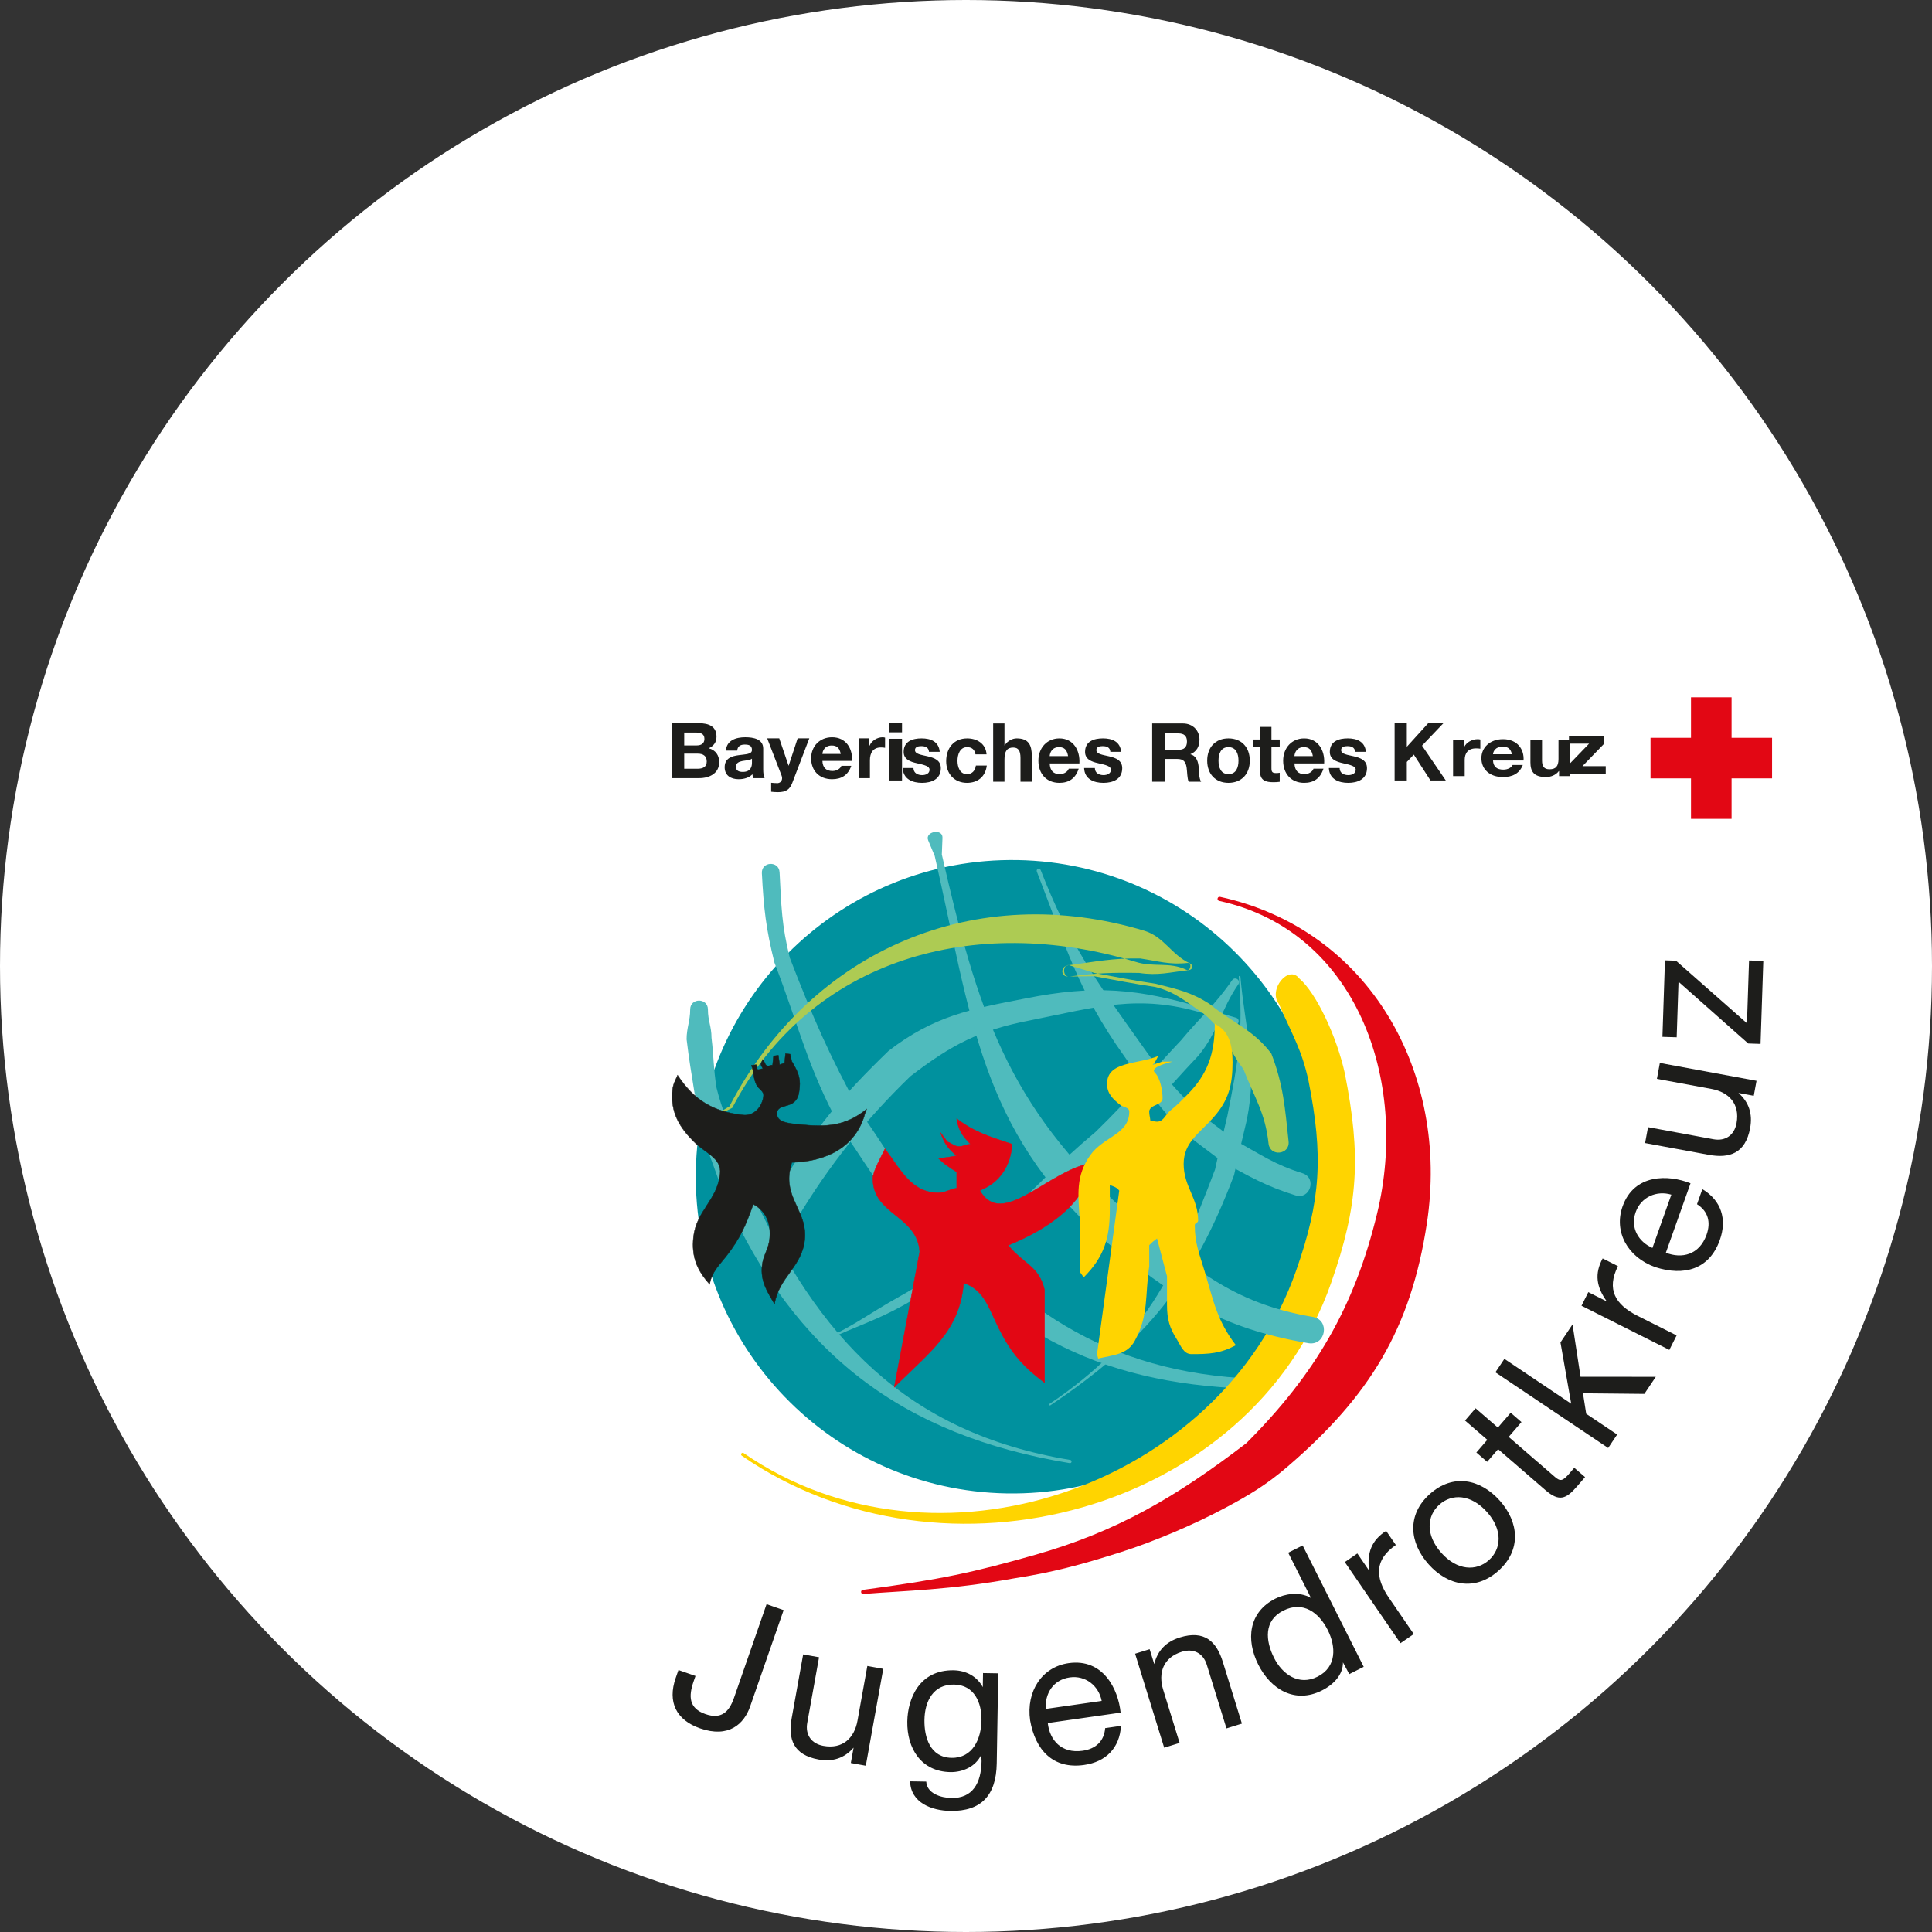
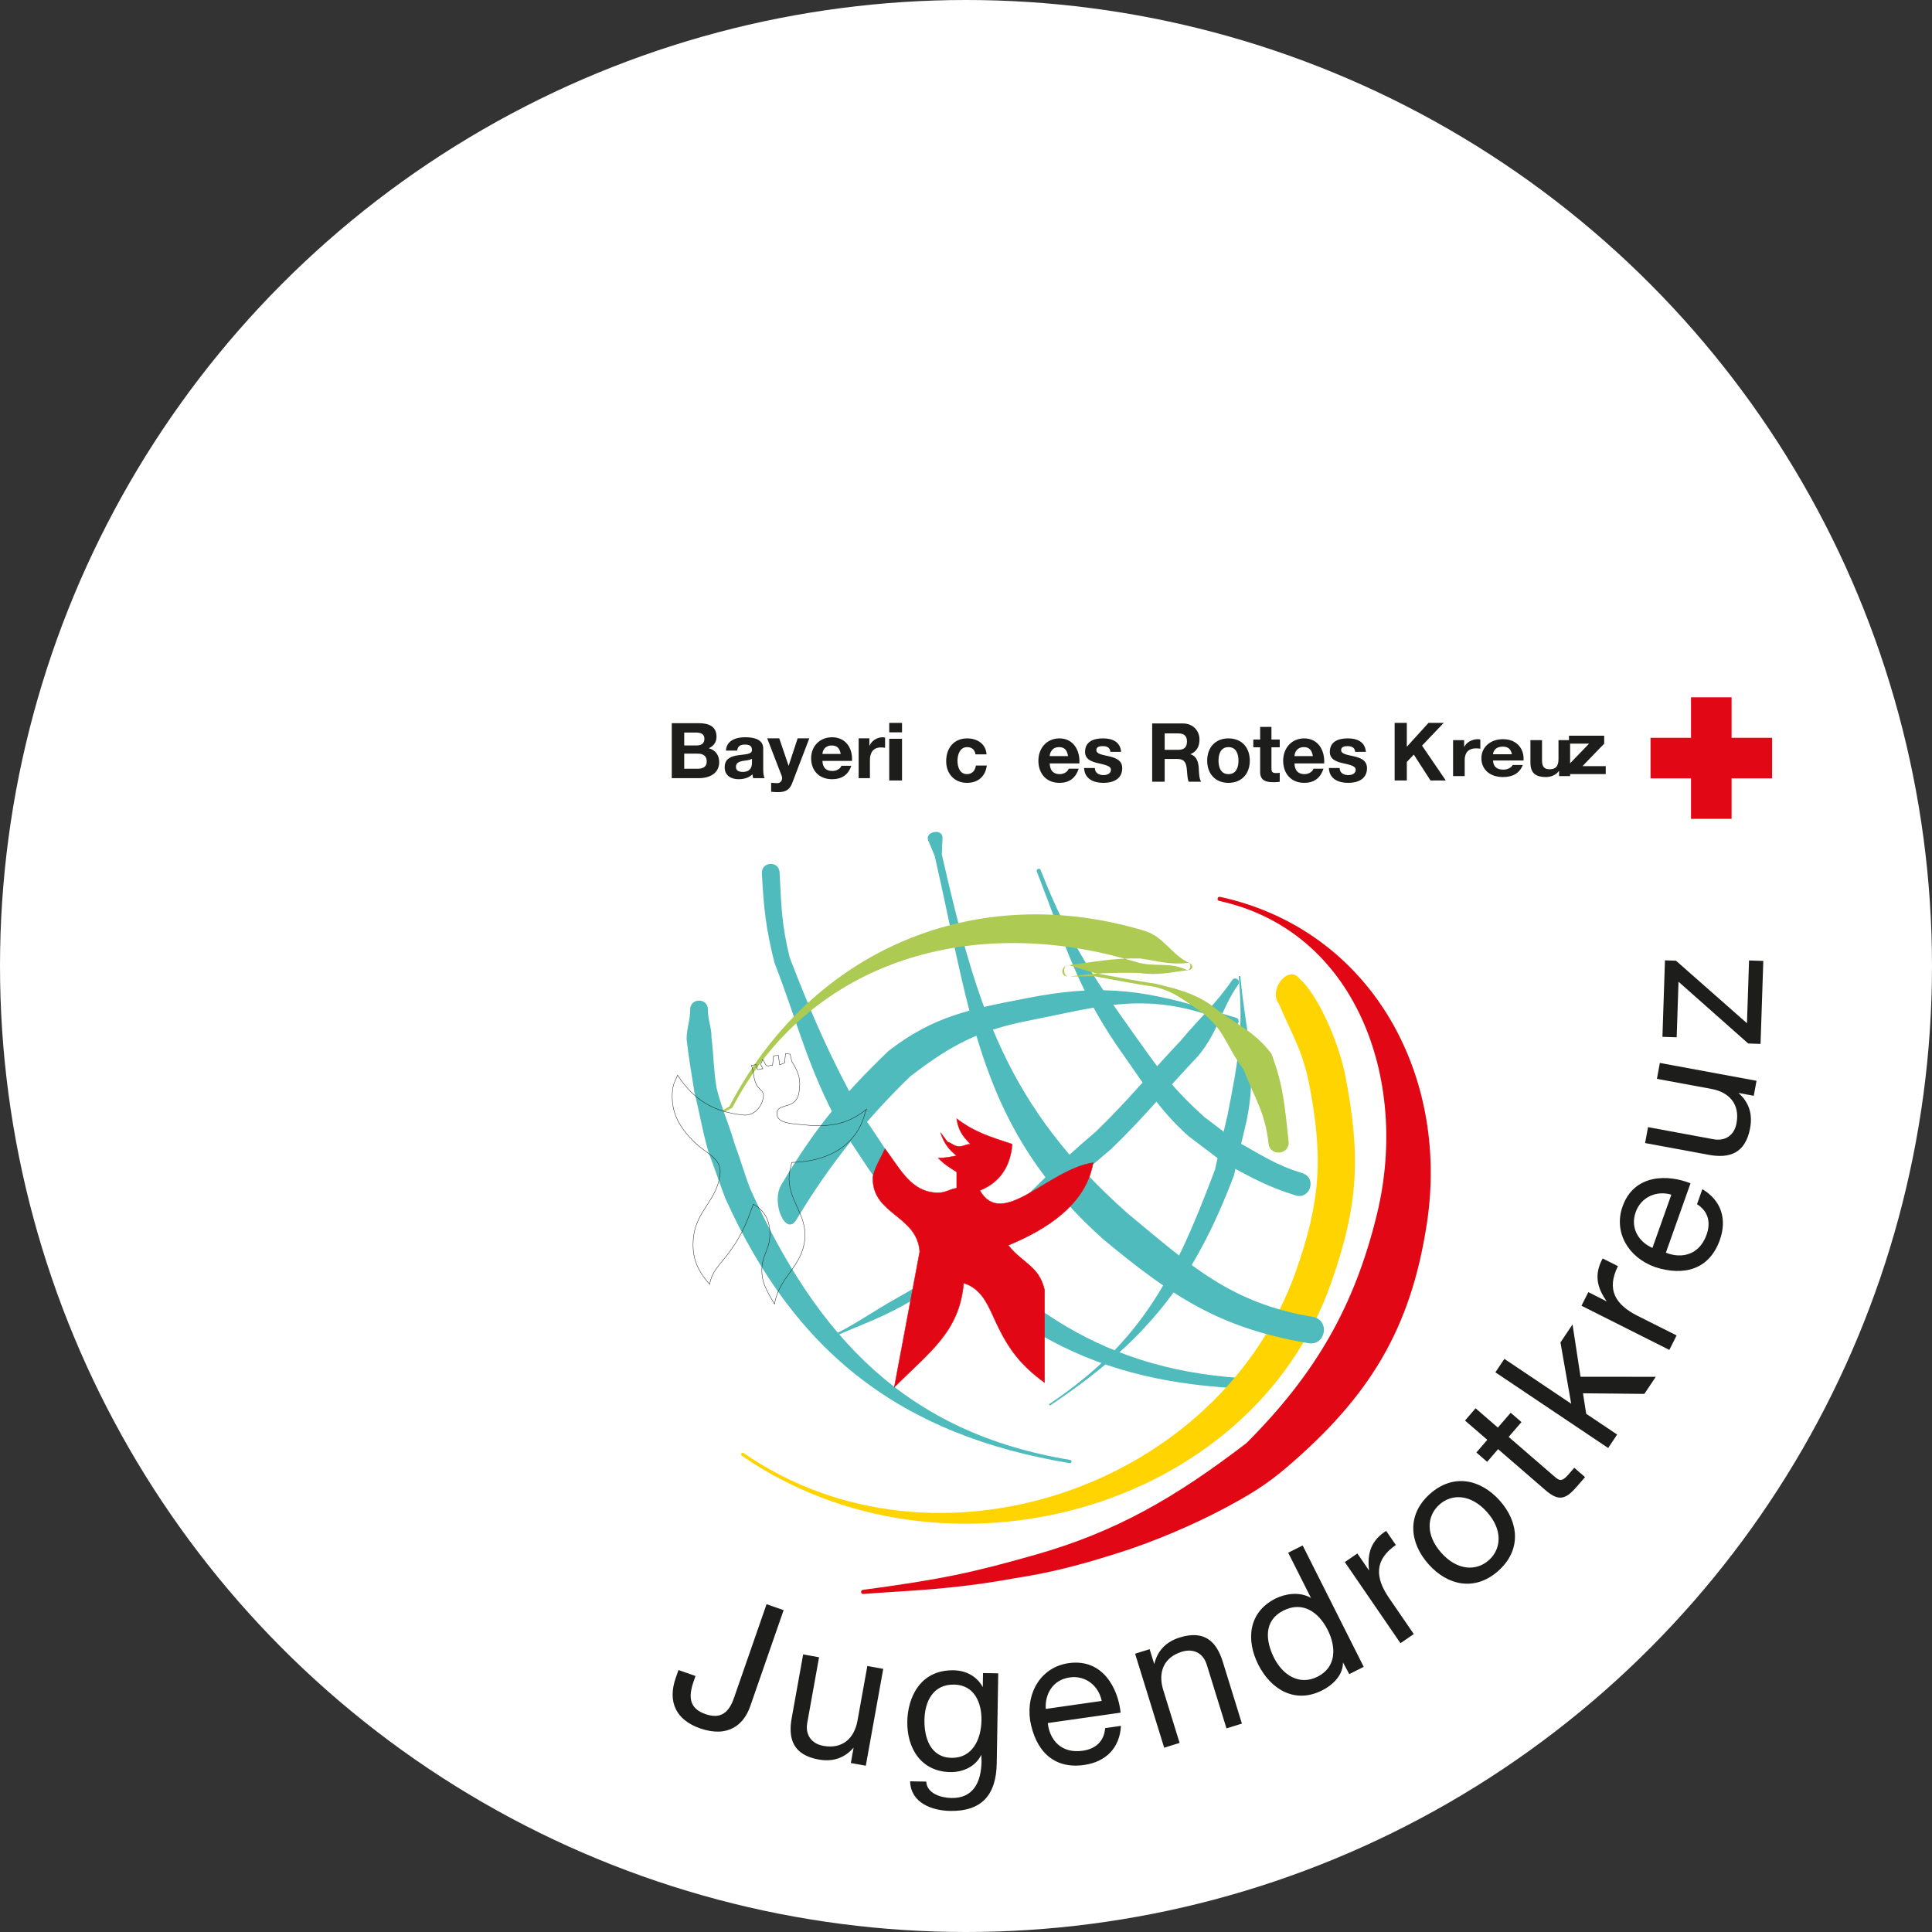
<svg xmlns="http://www.w3.org/2000/svg" width="302px" height="302px" viewBox="0 0 302 302" version="1.1">
  <rect x="0" y="0" width="302" height="302" fill="#333333" stroke="none" />
  <title>Group 2</title>
  <g id="Startseite" stroke="none" stroke-width="1" fill="none" fill-rule="evenodd">
    <g id="BJRK-Wettbewerb-Startscreen" transform="translate(74, 80)">
      <g id="Group-2" transform="translate(-74, -80)">
        <g id="Group" transform="translate(73, 199)" />
        <g id="Group-3">
          <circle id="Oval" fill="#FFFFFF" cx="151" cy="151" r="151" />
          <g id="Group-79" transform="translate(105, 109)">
            <g id="Group-35" transform="translate(0, 21)">
              <path d="M12.257,136.75 C11.309,139.475 8.922,141.731 4.43,140.167 C0.697,138.865 -0.686,136.053 0.624,132.287 L1.054,131.051 L3.719,131.979 L3.425,132.822 C2.616,135.153 2.659,137.028 5.267,137.937 C7.708,138.787 8.955,137.647 9.726,135.426 L14.826,120.757 L17.493,121.687 L12.257,136.75 Z M30.338,146.008 L27.997,145.584 L28.43,143.181 C26.981,144.856 25.128,145.428 22.962,145.037 C18.984,144.319 18.168,141.813 18.754,138.563 L20.546,128.606 L23.03,129.056 L21.186,139.305 C20.854,141.149 21.809,142.562 23.707,142.906 C26.723,143.45 28.548,141.691 29.039,138.968 L30.578,130.417 L33.064,130.867 L30.338,146.008 Z M43.744,144.776 C40.416,144.722 39.459,141.608 39.504,138.843 C39.553,135.897 40.905,133.269 44.144,133.326 C47.322,133.377 48.465,136.194 48.42,138.902 C48.373,141.787 47.073,144.83 43.744,144.776 L43.744,144.776 Z M51.038,131.566 L48.66,131.526 L48.625,133.728 C47.703,132.016 45.993,131.124 44.062,131.091 C38.742,131.004 36.886,135.466 36.825,139.095 C36.754,143.29 38.981,146.928 43.559,147.006 C45.492,147.037 47.527,146.149 48.39,144.288 L48.432,145.301 C48.376,148.751 47.028,151.109 43.728,151.054 C42.065,151.028 39.878,150.336 39.788,148.49 L37.264,148.447 C37.356,151.813 40.666,153.028 43.549,153.075 C48.39,153.155 50.723,150.635 50.805,145.638 L51.038,131.566 Z M58.468,137.129 C58.315,134.776 59.593,132.579 62.21,132.205 C64.683,131.851 66.75,133.512 67.209,135.881 L58.468,137.129 Z M67.752,140.132 C67.592,142.166 66.294,143.375 64.233,143.669 C60.91,144.142 59.073,142.002 58.784,139.338 L70.17,137.711 C69.794,134.009 67.427,129.207 62.044,129.974 C57.894,130.566 55.373,134.355 56.022,138.919 C56.831,143.554 59.604,146.585 64.459,145.89 C67.872,145.405 70.026,143.233 70.224,139.778 L67.752,140.132 Z M72.433,128.498 L74.705,127.794 L75.427,130.125 C75.942,127.97 77.323,126.607 79.425,125.957 C83.285,124.76 85.164,126.607 86.14,129.76 L89.13,139.425 L86.717,140.174 L83.638,130.224 C83.085,128.434 81.589,127.622 79.743,128.192 C76.819,129.101 76.008,131.5 76.824,134.145 L79.39,142.444 L76.979,143.193 L72.433,128.498 Z M94.156,129.155 C92.806,126.47 92.517,123.319 95.596,121.765 C98.7,120.199 101.18,122.08 102.544,124.791 C103.84,127.37 103.983,130.563 100.956,132.089 C98.037,133.561 95.455,131.734 94.156,129.155 L94.156,129.155 Z M98.623,111.577 L96.365,112.712 L99.924,119.782 C98.044,118.696 95.76,119.184 94.354,119.892 C90.16,122.007 89.734,126.319 91.687,130.203 C93.639,134.082 97.421,136.371 101.641,134.244 C103.527,133.293 104.943,131.743 104.924,129.854 L105.914,131.689 L108.17,130.551 L98.623,111.577 Z M105.216,114.177 L107.175,112.827 L109.01,115.503 C108.666,112.74 109.372,110.776 111.677,109.299 L113.192,111.508 C109.835,113.814 109.922,116.572 112.126,119.784 L115.995,125.427 L113.914,126.856 L105.216,114.177 Z M120.304,112.738 C117.809,109.942 118.02,106.961 119.994,105.197 C121.965,103.433 124.947,103.558 127.443,106.356 C129.917,109.13 129.705,112.109 127.732,113.875 C125.761,115.637 122.779,115.512 120.304,112.738 L120.304,112.738 Z M118.31,114.521 C121.299,117.872 125.585,118.79 129.219,115.538 C132.855,112.288 132.427,107.922 129.437,104.571 C126.429,101.198 122.143,100.282 118.507,103.532 C114.873,106.782 115.301,111.148 118.31,114.521 L118.31,114.521 Z M129.139,93.153 L131.14,90.834 L132.827,92.294 L130.825,94.611 L138.046,100.857 C138.921,101.617 139.292,101.504 140.323,100.313 L141.08,99.434 L142.766,100.892 L141.503,102.354 C139.793,104.337 138.709,104.775 136.571,102.927 L129.174,96.526 L127.464,98.506 L125.777,97.049 L127.487,95.066 L124.002,92.051 L125.655,90.136 L129.139,93.153 Z M128.75,84.515 L130.157,82.412 L140.6,89.421 L138.923,79.843 L140.809,77.026 L142.061,85.205 L153.823,85.217 L152.036,87.887 L142.442,87.791 L142.945,90.994 L147.783,94.239 L146.379,96.342 L128.75,84.515 Z M142.211,74.108 L143.277,71.979 L146.172,73.437 C144.542,71.183 144.213,69.12 145.518,66.713 L147.908,67.917 C146.083,71.56 147.489,73.929 150.966,75.679 L157.079,78.747 L155.943,81.011 L142.211,74.108 Z M153.299,65.072 C151.147,64.118 149.797,61.963 150.683,59.467 C151.521,57.112 153.946,56.05 156.256,56.744 L153.299,65.072 Z M160.268,58.235 C161.997,59.325 162.46,61.038 161.764,62.999 C160.637,66.167 157.89,66.8 155.399,65.818 L159.252,54.969 C155.802,53.584 150.455,53.447 148.632,58.579 C147.231,62.533 149.406,66.53 153.748,68.074 C158.222,69.509 162.19,68.456 163.834,63.831 C164.989,60.578 164.067,57.66 161.105,55.88 L160.268,58.235 Z M169.571,38.945 L169.138,41.286 L166.743,40.843 C168.409,42.301 168.971,44.159 168.573,46.326 C167.839,50.306 165.332,51.113 162.089,50.513 L152.151,48.676 L152.61,46.189 L162.839,48.08 C164.681,48.419 166.094,47.47 166.445,45.57 C167,42.555 165.255,40.718 162.536,40.217 L154.002,38.639 L154.459,36.152 L169.571,38.945 Z M168.268,33.111 L157.377,23.46 L157.09,32.144 L154.863,32.071 L155.258,20.114 L156.982,20.173 L168.077,29.951 L168.402,20.135 L170.631,20.208 L170.199,33.177 L168.268,33.111 Z" id="Fill-1" fill="#1D1D1B" />
-               <path d="M3.769,53.074 C4.244,25.737 26.76,3.964 54.065,4.442 C81.37,4.923 103.12,27.472 102.645,54.81 C102.172,82.149 79.653,103.922 52.348,103.441 C25.046,102.961 3.294,80.411 3.769,53.074" id="Fill-3" fill="#00919E" />
              <path d="M87.844,30.191 L83.02,28.369 C72.944,25.321 66.328,27.441 56.035,29.494 C48.106,31.025 43.769,33.269 37.324,38.224 C30.2,45.111 24.567,52.204 19.501,60.644 C17.833,63.419 15.464,57.957 17.132,55.181 C22.462,46.302 26.413,41.498 33.907,34.256 C40.987,28.811 46.653,27.74 55.362,26.058 C66.01,23.936 72.836,24.476 83.258,27.627 L88.216,29.087 C88.959,29.304 88.571,30.465 87.844,30.191" id="Fill-5" fill="#4FBBBD" />
              <path d="M88.564,23.871 C85.765,27.926 85.478,31.223 82.303,35.046 C76.987,40.653 74.244,44.23 68.686,49.619 C56.503,59.856 50.07,66.321 36.282,74 C31.827,76.48 28.901,77.26 24.277,79.464 C24.122,79.539 24.009,79.306 24.167,79.231 C28.77,77.036 31.124,75.166 35.558,72.696 C49.23,65.082 54.179,57.077 66.261,46.924 C71.777,41.579 74.32,38.201 79.595,32.636 C82.693,28.908 84.876,27.163 87.606,23.207 C88.049,22.569 89.006,23.233 88.564,23.871" id="Fill-7" fill="#4FBBBD" />
              <path d="M88.895,22.669 C89.665,31.432 91.631,36.316 89.902,45.037 C89.135,48.318 88.611,50.383 87.908,53.666 C81.597,70.394 74.223,79.579 59.194,89.67 C59.05,89.766 58.907,89.55 59.05,89.453 C73.767,79.576 78.756,69.169 84.937,52.79 C85.645,49.488 86.094,47.682 86.866,44.38 C88.55,35.885 89.387,31.227 88.639,22.69 C88.625,22.518 88.881,22.497 88.895,22.669" id="Fill-9" fill="#4FBBBD" />
              <path d="M57.672,6.006 C62.129,17.43 66.229,23.229 73.377,33.223 C76.785,38.039 78.878,40.658 83.251,44.601 L88.192,48.352 C92.203,50.533 94.235,52.04 98.577,53.387 C100.884,54.101 99.816,57.567 97.507,56.854 C92.892,55.424 90.356,53.926 86.094,51.611 L80.781,47.596 C76.176,43.444 74.332,40.173 70.74,35.103 C63.475,24.945 61.6,17.854 57.07,6.244 C56.912,5.841 57.514,5.603 57.672,6.006" id="Fill-11" fill="#4FBBBD" />
              <path d="M16.86,6.359 C17.138,11.691 17.182,14.609 18.455,19.71 C22.162,29.288 24.594,34.874 29.561,43.971 C33.193,48.999 34.717,52.339 39.221,57.009 C54.597,75.722 69.528,85.177 93.258,85.594 C94.516,85.615 93.693,87.167 92.434,87.146 C67.771,86.715 52.287,79.057 36.307,59.611 C31.65,54.783 30.018,51.253 26.264,46.055 C21.211,36.8 19.826,30.215 16.056,20.473 C14.734,15.181 14.381,12.035 14.092,6.503 C13.995,4.654 16.764,4.51 16.86,6.359" id="Fill-13" fill="#4FBBBD" />
              <path d="M98.096,22.948 C100.745,25.199 103.958,32.031 105.216,37.77 C107.768,50.655 107.368,58.354 103.057,70.59 C90.525,106.274 42.552,119.361 10.955,97.553 C10.68,97.362 10.964,96.948 11.242,97.139 C41.179,117.802 85.715,102.471 97.588,68.662 C101.498,57.567 101.857,50.641 99.543,38.957 C98.463,34.038 97.177,32.142 94.9,26.907 C93.214,24.705 96.41,20.743 98.096,22.948" id="Fill-15" fill="#FFD400" />
              <path d="M42.323,0.958 L42.222,3.579 C47.742,27.714 52.43,42.935 71.2,59.618 C81.271,67.955 87.361,73.682 100.215,75.853 C102.95,76.317 102.259,80.422 99.523,79.961 C85.731,77.629 78.399,72.778 67.592,63.833 C48.112,46.517 46.839,28.858 41.112,3.808 L40.091,1.366 C39.508,-0.033 42.38,-0.556 42.323,0.958" id="Fill-17" fill="#4FBBBD" />
              <path d="M6.097,44.684 L9.013,42.95 C21.851,18.328 47.604,7.552 73.961,15.516 C77.007,16.503 78.054,19.188 80.961,20.573 C81.593,20.874 81.476,21.571 80.78,21.651 C77.783,21.988 76.047,22.525 73.062,22.082 C68.836,22.007 66.401,22.096 62.163,22.645 C61.032,22.791 61.083,20.563 62.175,20.895 L66.114,22.096 C69.88,22.791 71.905,23.208 75.671,23.778 C79.011,24.612 81.344,25.132 84.15,26.988 C87.786,29.953 90.898,30.956 93.732,34.698 C95.614,39.597 95.861,43.155 96.426,48.423 C96.649,50.515 93.516,50.852 93.293,48.76 C92.77,43.89 91.112,41.657 89.369,37.131 C86.728,33.639 86.497,31.177 83.106,28.41 C80.413,26.628 78.778,25.071 75.574,24.272 C71.799,23.703 69.805,23.29 66.032,22.593 L61.923,22.643 C60.761,22.657 60.782,21.041 61.935,20.893 C66.291,20.328 68.904,19.748 73.248,19.824 C76.064,20.243 77.825,20.839 80.653,20.521 C81.349,20.443 81.104,21.899 80.471,21.597 C77.724,20.29 75.337,21.267 72.456,20.333 C47.39,12.759 21.677,19.748 9.47,43.165 C9.47,43.165 3.495,46.229 6.097,44.684" id="Fill-19" fill="#ADCB53" />
              <path d="M5.659,27.797 C5.659,29.579 6.221,30.441 6.221,32.224 C6.595,35.352 6.508,36.934 7.009,40.062 C7.884,43.575 8.832,45.311 9.834,48.825 C10.843,51.474 11.234,53.118 12.243,55.767 C22.787,79.118 36.732,93.987 62.29,98.21 C62.622,98.264 62.539,98.763 62.208,98.709 C35.825,94.348 19.29,81.473 8.404,57.367 C7.395,54.717 6.779,52.828 5.77,50.177 C4.756,46.618 4.443,44.329 3.554,40.771 C3.046,37.586 2.707,35.639 2.326,32.457 C2.326,30.677 2.886,29.579 2.886,27.797 C2.886,25.946 5.659,25.946 5.659,27.797" id="Fill-21" fill="#4FBBBD" />
              <path d="M85.715,10.192 C109.146,15.293 121.61,37.767 118.044,61.225 C115.537,77.72 109.116,88.226 96.259,99.259 C92.893,102.149 90.226,103.718 86.536,105.693 C81.521,108.381 75.274,111.004 70.163,112.631 C63.9,114.624 59.475,115.797 53.478,116.727 C43.375,118.566 36.456,118.632 29.969,119.162 C29.541,119.218 29.454,118.576 29.882,118.519 C42.202,116.875 47.049,115.808 56.773,113.051 C69.42,109.464 78.661,104.139 89.831,95.581 C100.573,84.825 106.733,74.289 110.263,59.692 C115.339,38.697 106.907,15.469 85.576,10.825 C85.155,10.736 85.292,10.102 85.715,10.192" id="Fill-23" fill="#E20714" />
-               <path d="M18.516,34.777 L17.79,34.702 L17.637,36.155 L16.872,36.442 L16.663,34.951 L15.917,35.055 L15.764,36.51 C15.496,36.435 15.292,36.642 15.021,36.614 C14.52,36.562 14.588,35.926 14.207,35.611 C14.179,35.884 13.979,36.046 13.949,36.317 C13.916,36.635 14.219,36.807 14.236,37.083 C13.97,37.01 13.765,37.219 13.492,37.188 C13.173,37.156 13.412,36.63 13.205,36.423 L12.46,36.529 C12.89,37.676 12.714,38.484 13.243,39.551 C13.579,40.276 14.429,40.502 14.344,41.322 C14.167,43.003 12.864,44.473 11.185,44.296 C6.511,43.804 3.494,41.972 0.921,38.072 C0.551,38.95 0.227,39.421 0.128,40.375 C-0.234,43.83 1.205,46.277 3.663,48.648 C5.371,50.299 7.815,51.06 7.563,53.469 C7.123,57.647 3.837,59.232 3.397,63.41 C3.084,66.41 3.917,68.518 5.93,70.75 C6.276,68.767 7.386,67.825 8.605,66.257 C10.731,63.494 11.575,61.561 12.749,58.24 C14.793,59.326 15.546,61.337 15.301,63.652 C15.125,65.334 14.304,66.165 14.127,67.846 C13.873,70.256 14.861,71.782 16.066,73.84 C16.792,69.552 20.342,68.087 20.793,63.772 C21.224,59.682 17.957,57.595 18.385,53.504 C18.46,52.779 18.636,52.428 18.759,51.705 C24.138,51.585 28.781,49.315 30.201,44.091 L30.46,43.382 C27.148,46.067 24.107,46.206 19.932,45.766 C18.389,45.605 16.291,45.476 16.454,43.931 C16.574,42.796 18.105,43.048 19.003,42.363 C19.801,41.757 19.883,40.985 19.989,39.984 C20.16,38.35 19.584,37.278 18.766,35.905 L18.516,34.777 Z" id="Fill-25" fill="#1D1D1B" />
              <path d="M18.516,34.777 L17.79,34.702 L17.637,36.155 L16.872,36.442 L16.663,34.951 L15.917,35.055 L15.764,36.51 C15.496,36.435 15.292,36.642 15.021,36.614 C14.52,36.562 14.588,35.926 14.207,35.611 C14.179,35.884 13.979,36.046 13.949,36.317 C13.916,36.635 14.219,36.807 14.236,37.083 C13.97,37.01 13.765,37.219 13.492,37.188 C13.173,37.156 13.412,36.63 13.205,36.423 L12.46,36.529 C12.89,37.676 12.714,38.484 13.243,39.551 C13.579,40.276 14.429,40.502 14.344,41.322 C14.167,43.003 12.864,44.473 11.185,44.296 C6.511,43.804 3.494,41.972 0.921,38.072 C0.551,38.95 0.227,39.421 0.128,40.375 C-0.234,43.83 1.205,46.277 3.663,48.648 C5.371,50.299 7.815,51.06 7.563,53.469 C7.123,57.647 3.837,59.232 3.397,63.41 C3.084,66.41 3.917,68.518 5.93,70.75 C6.276,68.767 7.386,67.825 8.605,66.257 C10.731,63.494 11.575,61.561 12.749,58.24 C14.793,59.326 15.546,61.337 15.301,63.652 C15.125,65.334 14.304,66.165 14.127,67.846 C13.873,70.256 14.861,71.782 16.066,73.84 C16.792,69.552 20.342,68.087 20.793,63.772 C21.224,59.682 17.957,57.595 18.385,53.504 C18.46,52.779 18.636,52.428 18.759,51.705 C24.138,51.585 28.781,49.315 30.201,44.091 L30.46,43.382 C27.148,46.067 24.107,46.206 19.932,45.766 C18.389,45.605 16.291,45.476 16.454,43.931 C16.574,42.796 18.105,43.048 19.003,42.363 C19.801,41.757 19.883,40.985 19.989,39.984 C20.16,38.35 19.584,37.278 18.766,35.905 L18.516,34.777 Z" id="Stroke-27" stroke="#1D1D1B" stroke-width="0.061" />
              <path d="M48.161,56.087 C51.323,54.822 52.95,52.286 53.221,48.85 C49.697,47.672 47.439,47.041 44.546,44.87 C44.817,46.678 45.452,47.583 46.715,48.85 C45.993,48.85 45.631,49.212 44.908,49.212 C44.184,49.212 43.735,48.671 43.102,48.489 L42.018,47.041 C42.559,48.671 43.281,49.665 44.546,50.658 C43.554,50.84 42.74,51.021 41.656,51.021 C42.65,52.015 43.373,52.467 44.546,53.192 L44.546,55.724 C43.373,55.905 42.829,56.449 41.656,56.449 C37.499,56.449 35.785,52.83 33.343,49.573 C32.892,50.569 31.438,53.032 31.438,54.207 C31.438,59.907 38.403,59.977 38.765,65.674 L34.79,86.844 C40.301,81.323 44.998,78.158 45.631,70.561 C48.521,71.465 49.427,73.999 50.692,76.712 C52.68,80.963 54.575,83.405 58.28,86.118 L58.28,71.644 C57.377,67.848 55.036,67.643 52.597,64.659 C58.56,62.215 64.786,58.258 65.87,51.746 C58.823,52.83 51.685,62.238 48.161,56.087" id="Fill-29" fill="#E20714" />
              <path d="M48.161,56.087 C51.323,54.822 52.95,52.286 53.221,48.85 C49.697,47.672 47.439,47.041 44.546,44.87 C44.817,46.678 45.452,47.583 46.715,48.85 C45.993,48.85 45.631,49.212 44.908,49.212 C44.184,49.212 43.735,48.671 43.102,48.489 L42.018,47.041 C42.559,48.671 43.281,49.665 44.546,50.658 C43.554,50.84 42.74,51.021 41.656,51.021 C42.65,52.015 43.373,52.467 44.546,53.192 L44.546,55.724 C43.373,55.905 42.829,56.449 41.656,56.449 C37.499,56.449 35.785,52.83 33.343,49.573 C32.892,50.569 31.438,53.032 31.438,54.207 C31.438,59.907 38.403,59.977 38.765,65.674 L34.79,86.844 C40.301,81.323 44.998,78.158 45.631,70.561 C48.521,71.465 49.427,73.999 50.692,76.712 C52.68,80.963 54.575,83.405 58.28,86.118 L58.28,71.644 C57.377,67.848 55.036,67.643 52.597,64.659 C58.56,62.215 64.786,58.258 65.87,51.746 C58.823,52.83 51.685,62.238 48.161,56.087 Z" id="Stroke-31" stroke="#E20714" stroke-width="0.061" />
-               <path d="M75.859,45.332 C76.901,45.332 77.162,44.204 77.943,43.594 C78.985,42.767 79.592,42.117 80.547,41.161 C83.804,37.899 84.888,34.685 84.888,30.033 C87.189,31.161 87.666,33.467 87.666,36.032 C87.666,39.595 87.059,41.985 84.714,44.637 C82.501,47.157 80.024,48.549 80.024,51.94 C80.024,55.503 82.285,57.241 82.285,60.807 C82.285,61.155 81.763,61.155 81.763,61.501 C81.763,64.415 82.501,66.023 83.327,68.804 C84.714,73.453 85.237,76.411 88.188,80.278 C85.756,81.583 84.021,81.67 81.24,81.67 C80.024,81.67 79.592,80.41 78.985,79.409 C77.813,77.584 77.421,76.192 77.421,74.021 L77.421,69.499 L75.859,63.588 C75.381,63.934 75.078,64.196 74.643,64.631 L74.643,67.935 C73.949,72.542 74.6,75.542 72.385,79.584 C71.214,81.757 69.043,81.8 66.655,82.365 L66.481,81.67 L69.953,56.113 C69.565,55.59 69.085,55.458 68.478,55.244 L68.478,59.156 C68.478,63.546 67.565,66.499 64.397,69.673 L63.79,68.804 L63.79,60.807 C63.529,56.766 63.094,53.852 65.439,50.548 C67.523,47.637 71.517,47.331 71.517,43.768 C71.517,43.071 70.649,43.116 70.127,42.725 C68.956,41.811 68.045,40.942 68.045,39.421 C68.045,35.857 72.775,36.42 76.033,35.073 C75.772,35.596 75.598,36.032 75.165,36.465 C75.727,36.248 76.162,36.116 76.727,35.945 L78.289,35.945 C78.289,35.945 74.598,36.741 75.518,37.659 C76.374,38.519 76.727,40.464 76.727,41.681 C76.727,42.812 74.643,42.638 74.643,43.768 C74.643,44.288 74.772,44.637 74.817,45.16 C75.207,45.202 75.468,45.332 75.859,45.332" id="Fill-33" fill="#FFD400" />
            </g>
            <polygon id="Fill-36" fill="#E20714" points="159.329 0 159.329 6.329 153 6.329 153 12.671 159.329 12.671 159.329 19 165.671 19 165.671 12.671 172 12.671 172 6.329 165.671 6.329 165.671 0" />
            <g id="Group-47" transform="translate(0, 4)" fill="#1D1D1B">
              <path d="M0.006,0.041 L4.171,0.041 C5.859,0.041 7,0.57 7,2.172 C7,3.015 6.565,3.604 5.796,3.964 C6.877,4.264 7.42,5.073 7.42,6.144 C7.42,7.89 5.895,8.635 4.296,8.635 L0.006,8.635 L0.006,0.041 Z M1.954,3.52 L3.923,3.52 C4.606,3.52 5.113,3.219 5.113,2.497 C5.113,1.677 4.471,1.51 3.774,1.51 L1.954,1.51 L1.954,3.52 Z M1.954,7.166 L4.037,7.166 C4.804,7.166 5.474,6.925 5.474,6.036 C5.474,5.156 4.903,4.807 4.074,4.807 L1.954,4.807 L1.954,7.166 Z" id="Fill-37" />
              <path d="M8.475,4.325 C8.574,2.726 10.049,2.244 11.487,2.244 C12.765,2.244 14.302,2.519 14.302,4.014 L14.302,7.249 C14.302,7.816 14.365,8.382 14.526,8.634 L12.741,8.634 C12.677,8.443 12.63,8.237 12.616,8.033 C12.059,8.599 11.239,8.803 10.458,8.803 C9.244,8.803 8.276,8.214 8.276,6.938 C8.276,5.528 9.367,5.192 10.458,5.047 C11.539,4.891 12.543,4.928 12.543,4.229 C12.543,3.496 12.021,3.388 11.4,3.388 C10.732,3.388 10.297,3.652 10.236,4.325 L8.475,4.325 Z M12.543,5.59 C12.245,5.842 11.624,5.854 11.079,5.95 C10.533,6.06 10.038,6.239 10.038,6.864 C10.038,7.504 10.545,7.66 11.117,7.66 C12.493,7.66 12.543,6.601 12.543,6.227 L12.543,5.59 Z" id="Fill-39" />
              <path d="M18.83,9.417 C18.445,10.416 17.838,10.826 16.622,10.826 C16.263,10.826 15.902,10.801 15.543,10.764 L15.543,9.357 C15.878,9.38 16.226,9.428 16.573,9.417 C17.179,9.357 17.38,8.743 17.179,8.25 L14.922,2.411 L16.809,2.411 L18.258,6.674 L18.284,6.674 L19.685,2.411 L21.507,2.411 L18.83,9.417 Z" id="Fill-41" />
              <path d="M23.554,5.938 C23.604,7.022 24.149,7.517 25.129,7.517 C25.837,7.517 26.406,7.095 26.517,6.708 L28.068,6.708 C27.573,8.177 26.517,8.803 25.067,8.803 C23.044,8.803 21.793,7.455 21.793,5.53 C21.793,3.665 23.12,2.244 25.067,2.244 C27.249,2.244 28.305,4.024 28.179,5.938 L23.554,5.938 Z M26.418,4.856 C26.257,3.988 25.873,3.532 25.018,3.532 C23.901,3.532 23.578,4.375 23.554,4.856 L26.418,4.856 Z" id="Fill-43" />
              <path d="M29.221,2.412 L30.895,2.412 L30.895,3.567 L30.921,3.567 C31.242,2.786 32.111,2.245 32.966,2.245 C33.091,2.245 33.239,2.268 33.35,2.304 L33.35,3.892 C33.19,3.856 32.928,3.833 32.718,3.833 C31.429,3.833 30.982,4.736 30.982,5.831 L30.982,8.634 L29.221,8.634 L29.221,2.412 Z" id="Fill-45" />
            </g>
            <path d="M34,5.474 L36,5.474 L36,4 L34,4 L34,5.474 Z M34,13 L36,13 L36,6.482 L34,6.482 L34,13 Z" id="Fill-48" fill="#1D1D1B" />
            <g id="Group-69" transform="translate(36, 4)" fill="#1D1D1B">
-               <path d="M1.787,7.051 C1.799,7.84 2.446,8.161 3.143,8.161 C3.655,8.161 4.302,7.957 4.302,7.318 C4.302,6.771 3.567,6.58 2.297,6.298 C1.278,6.07 0.256,5.698 0.256,4.537 C0.256,2.854 1.676,2.419 3.057,2.419 C4.463,2.419 5.757,2.905 5.894,4.525 L4.214,4.525 C4.164,3.823 3.64,3.631 3.005,3.631 C2.607,3.631 2.024,3.709 2.024,4.243 C2.024,4.894 3.02,4.984 4.027,5.227 C5.06,5.467 6.067,5.851 6.067,7.075 C6.067,8.809 4.6,9.372 3.131,9.372 C1.638,9.372 0.181,8.799 0.107,7.051 L1.787,7.051 Z" id="Fill-49" />
              <path d="M11.483,4.92 C11.372,4.182 10.909,3.786 10.177,3.786 C9.042,3.786 8.67,4.959 8.67,5.928 C8.67,6.872 9.03,8.007 10.139,8.007 C10.959,8.007 11.433,7.47 11.545,6.668 L13.251,6.668 C13.026,8.415 11.843,9.371 10.151,9.371 C8.21,9.371 6.902,7.97 6.902,5.991 C6.902,3.939 8.096,2.421 10.189,2.421 C11.706,2.421 13.102,3.237 13.213,4.92 L11.483,4.92 Z" id="Fill-51" />
-               <path d="M14.246,0.086 L16.014,0.086 L16.014,3.518 L16.049,3.518 C16.5,2.777 17.27,2.42 17.929,2.42 C19.808,2.42 20.282,3.503 20.282,5.138 L20.282,9.193 L18.516,9.193 L18.516,5.468 C18.516,4.385 18.204,3.85 17.384,3.85 C16.424,3.85 16.014,4.397 16.014,5.737 L16.014,9.193 L14.246,9.193 L14.246,0.086 Z" id="Fill-53" />
              <path d="M23.083,6.336 C23.132,7.484 23.68,8.009 24.663,8.009 C25.374,8.009 25.945,7.562 26.057,7.152 L27.614,7.152 C27.116,8.708 26.057,9.371 24.602,9.371 C22.571,9.371 21.315,7.943 21.315,5.903 C21.315,3.926 22.647,2.421 24.602,2.421 C26.791,2.421 27.851,4.308 27.725,6.336 L23.083,6.336 Z M25.957,5.189 C25.796,4.269 25.41,3.786 24.552,3.786 C23.431,3.786 23.106,4.679 23.083,5.189 L25.957,5.189 Z" id="Fill-55" />
              <path d="M30.141,7.051 C30.152,7.84 30.799,8.161 31.496,8.161 C32.008,8.161 32.655,7.957 32.655,7.318 C32.655,6.771 31.92,6.58 30.65,6.298 C29.631,6.07 28.61,5.698 28.61,4.537 C28.61,2.854 30.029,2.419 31.411,2.419 C32.816,2.419 34.11,2.905 34.247,4.525 L32.567,4.525 C32.517,3.823 31.994,3.631 31.359,3.631 C30.96,3.631 30.378,3.709 30.378,4.243 C30.378,4.894 31.373,4.984 32.38,5.227 C33.413,5.467 34.42,5.851 34.42,7.075 C34.42,8.809 32.954,9.372 31.484,9.372 C29.991,9.372 28.534,8.799 28.46,7.051 L30.141,7.051 Z" id="Fill-57" />
              <path d="M39.102,0.086 L43.894,0.086 C45.487,0.086 46.496,1.22 46.496,2.6 C46.496,3.671 46.072,4.475 45.089,4.883 L45.089,4.909 C46.046,5.164 46.321,6.119 46.382,7.037 C46.42,7.612 46.409,8.683 46.757,9.193 L44.802,9.193 C44.567,8.62 44.591,7.739 44.491,7.012 C44.354,6.056 43.994,5.635 43.01,5.635 L41.057,5.635 L41.057,9.193 L39.102,9.193 L39.102,0.086 Z M41.057,4.207 L43.197,4.207 C44.067,4.207 44.541,3.824 44.541,2.906 C44.541,2.024 44.067,1.643 43.197,1.643 L41.057,1.643 L41.057,4.207 Z" id="Fill-59" />
              <path d="M51.025,2.421 C53.054,2.421 54.362,3.798 54.362,5.903 C54.362,7.994 53.054,9.371 51.025,9.371 C49.009,9.371 47.703,7.994 47.703,5.903 C47.703,3.798 49.009,2.421 51.025,2.421 M51.025,8.009 C52.232,8.009 52.594,6.95 52.594,5.903 C52.594,4.842 52.232,3.786 51.025,3.786 C49.831,3.786 49.471,4.842 49.471,5.903 C49.471,6.95 49.831,8.009 51.025,8.009" id="Fill-61" />
              <path d="M57.747,2.599 L59.041,2.599 L59.041,3.811 L57.747,3.811 L57.747,7.075 C57.747,7.687 57.896,7.842 58.493,7.842 C58.681,7.842 58.856,7.828 59.041,7.791 L59.041,9.207 C58.742,9.258 58.356,9.27 58.008,9.27 C56.924,9.27 55.979,9.015 55.979,7.701 L55.979,3.811 L54.91,3.811 L54.91,2.599 L55.979,2.599 L55.979,0.622 L57.747,0.622 L57.747,2.599 Z" id="Fill-63" />
              <path d="M61.344,6.336 C61.394,7.484 61.942,8.009 62.925,8.009 C63.636,8.009 64.207,7.562 64.319,7.152 L65.876,7.152 C65.378,8.708 64.319,9.371 62.864,9.371 C60.833,9.371 59.577,7.943 59.577,5.903 C59.577,3.926 60.908,2.421 62.864,2.421 C65.053,2.421 66.113,4.308 65.987,6.336 L61.344,6.336 Z M64.219,5.189 C64.058,4.269 63.672,3.786 62.814,3.786 C61.693,3.786 61.368,4.679 61.344,5.189 L64.219,5.189 Z" id="Fill-65" />
              <path d="M68.402,7.051 C68.414,7.84 69.061,8.161 69.758,8.161 C70.27,8.161 70.917,7.957 70.917,7.318 C70.917,6.771 70.182,6.58 68.912,6.298 C67.89,6.07 66.871,5.698 66.871,4.537 C66.871,2.854 68.291,2.419 69.672,2.419 C71.078,2.419 72.372,2.905 72.509,4.525 L70.829,4.525 C70.779,3.823 70.255,3.631 69.62,3.631 C69.222,3.631 68.639,3.709 68.639,4.243 C68.639,4.894 69.634,4.984 70.642,5.227 C71.675,5.467 72.682,5.851 72.682,7.075 C72.682,8.809 71.215,9.372 69.746,9.372 C68.253,9.372 66.795,8.799 66.722,7.051 L68.402,7.051 Z" id="Fill-67" />
            </g>
            <polygon id="Fill-70" fill="#1D1D1B" points="113 4 114.907 4 114.907 7.732 118.293 4 120.672 4 117.285 7.554 121 13 118.608 13 115.998 8.954 114.907 10.101 114.907 13 113 13" />
            <g id="Group-77" transform="translate(122, 6)" fill="#1D1D1B">
              <path d="M0.137,0.697 L1.864,0.697 L1.864,1.74 L1.891,1.74 C2.222,1.034 3.119,0.546 4,0.546 C4.13,0.546 4.283,0.567 4.398,0.6 L4.398,2.033 C4.232,2 3.962,1.979 3.745,1.979 C2.415,1.979 1.954,2.794 1.954,3.783 L1.954,6.312 L0.137,6.312 L0.137,0.697 Z" id="Fill-71" />
              <path d="M6.38,3.879 C6.431,4.858 6.994,5.304 8.005,5.304 C8.736,5.304 9.323,4.924 9.437,4.574 L11.038,4.574 C10.526,5.9 9.437,6.465 7.942,6.465 C5.854,6.465 4.563,5.248 4.563,3.511 C4.563,1.828 5.932,0.545 7.942,0.545 C10.193,0.545 11.281,2.152 11.152,3.879 L6.38,3.879 Z M9.335,2.903 C9.169,2.119 8.772,1.708 7.891,1.708 C6.738,1.708 6.405,2.469 6.38,2.903 L9.335,2.903 Z" id="Fill-73" />
              <path d="M18.432,6.313 L16.705,6.313 L16.705,5.531 L16.668,5.531 C16.205,6.16 15.414,6.464 14.646,6.464 C12.715,6.464 12.227,5.542 12.227,4.152 L12.227,0.698 L14.042,0.698 L14.042,3.868 C14.042,4.793 14.364,5.248 15.207,5.248 C16.193,5.248 16.615,4.78 16.615,3.641 L16.615,0.698 L18.432,0.698 L18.432,6.313 Z" id="Fill-75" />
            </g>
            <polygon id="Fill-78" fill="#1D1D1B" points="140 10.758 143.398 7.242 140.253 7.242 140.253 6 145.76 6 145.76 7.242 142.362 10.758 146 10.758 146 12 140 12" />
          </g>
        </g>
      </g>
    </g>
  </g>
</svg>